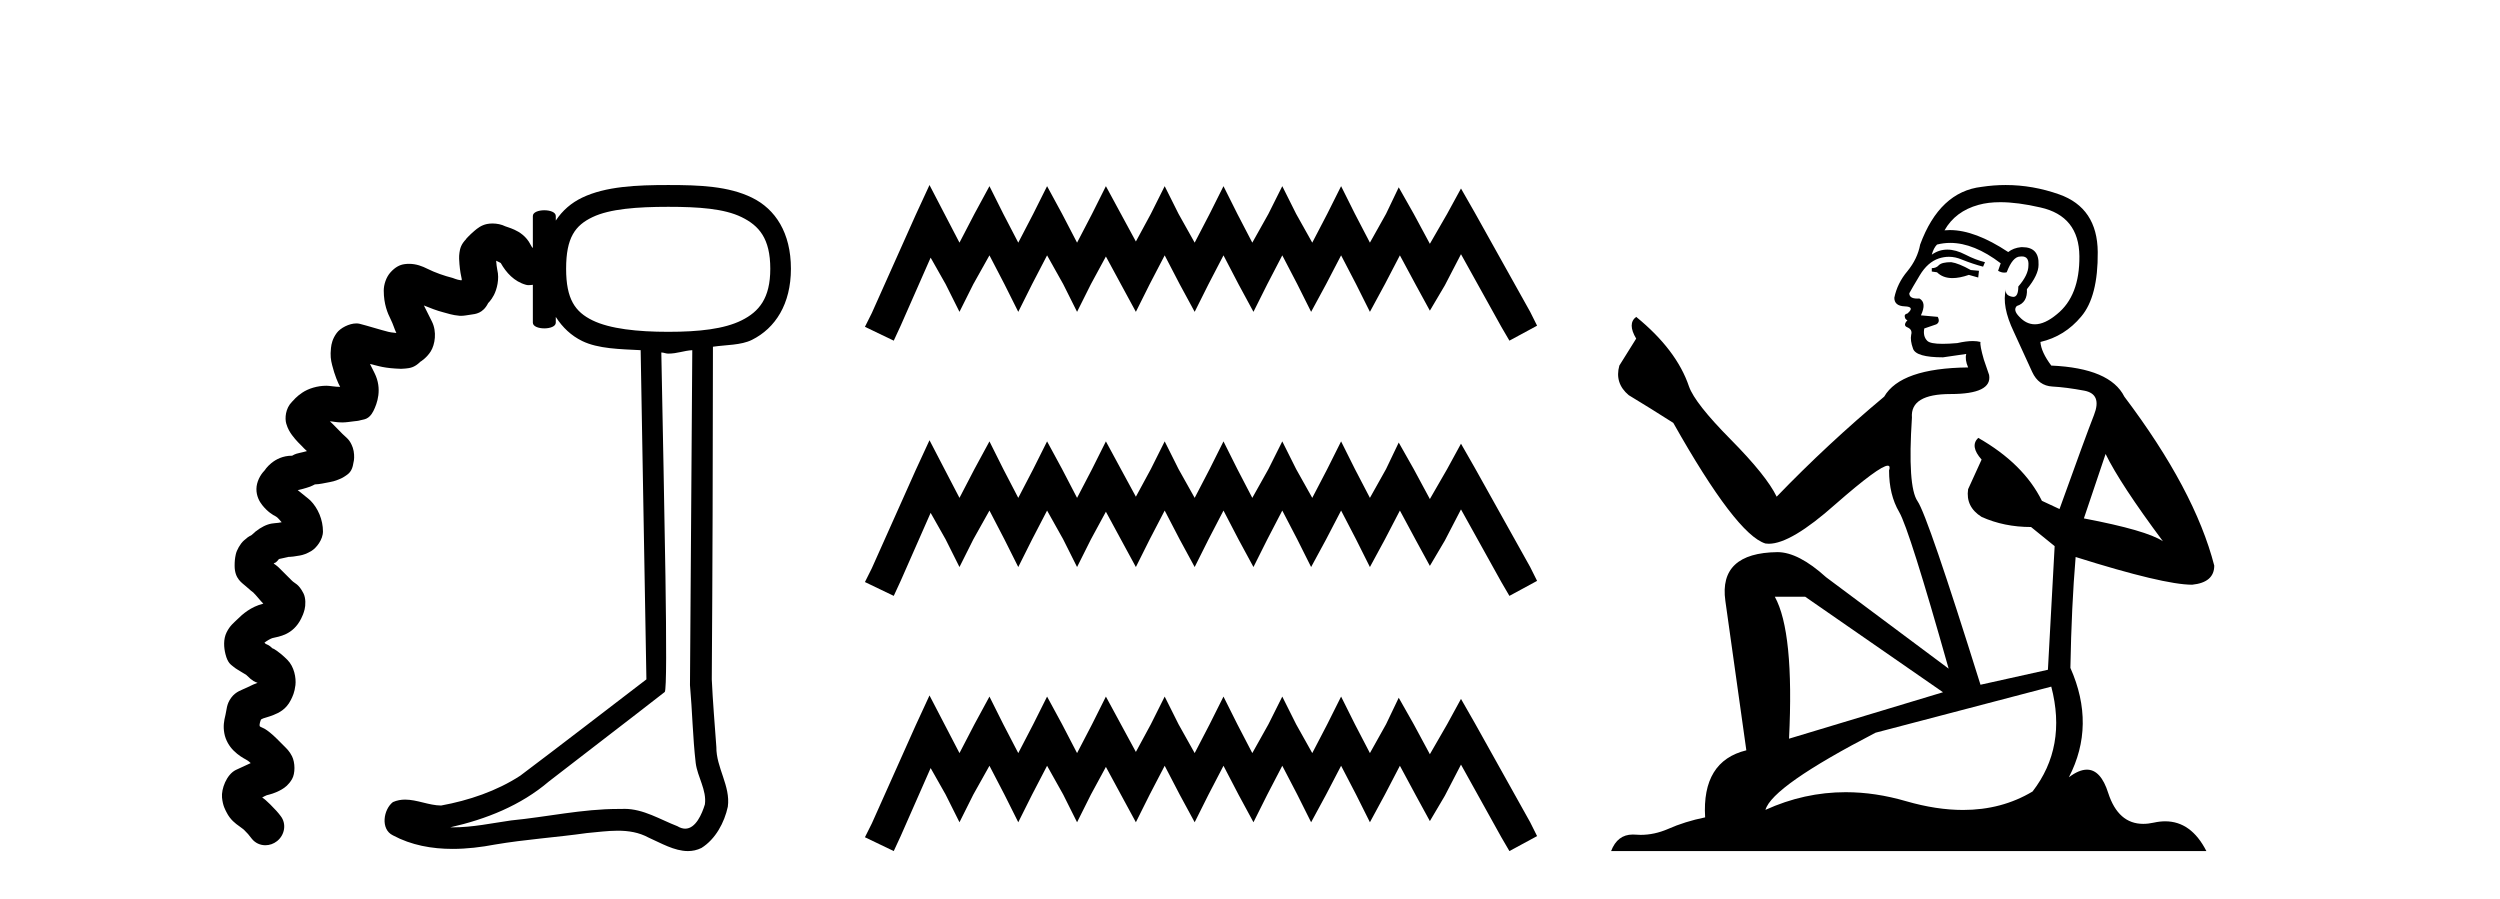
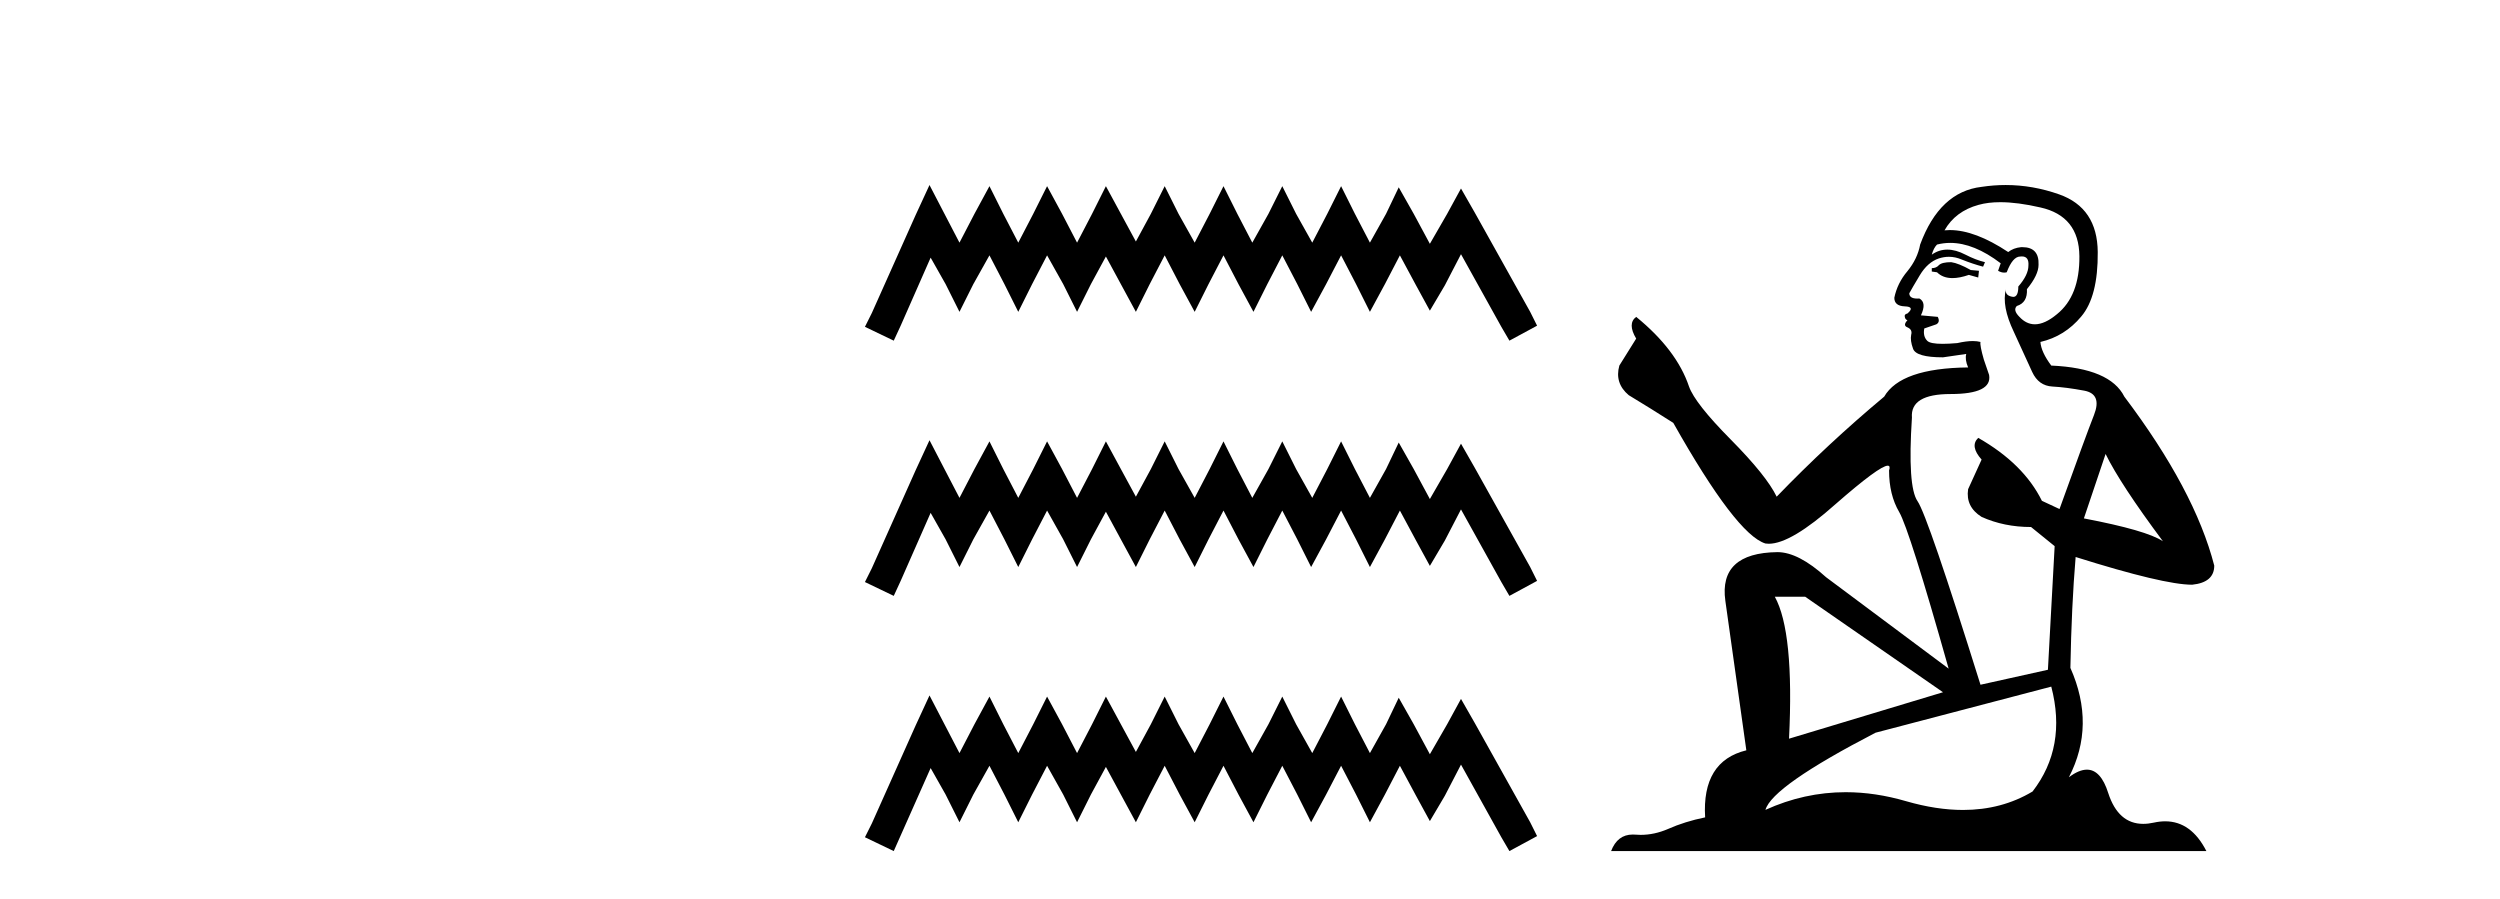
<svg xmlns="http://www.w3.org/2000/svg" width="114.0" height="41.0">
-   <path d="M 30.47 9.431 C 31.874 9.431 33.025 9.514 33.817 9.901 C 34.609 10.288 35.125 10.87 35.125 12.255 C 35.125 13.604 34.612 14.213 33.817 14.608 C 33.022 15.004 31.871 15.131 30.47 15.131 C 29.065 15.131 27.81 14.995 27.018 14.608 C 26.226 14.222 25.815 13.642 25.815 12.255 C 25.815 10.832 26.228 10.279 27.018 9.901 C 27.807 9.523 29.061 9.431 30.47 9.431 ZM 31.568 15.968 C 31.531 21.055 31.495 26.154 31.463 31.241 C 31.57 32.428 31.587 33.613 31.725 34.797 C 31.806 35.431 32.234 36.032 32.143 36.68 C 32.009 37.116 31.727 37.787 31.246 37.787 C 31.137 37.787 31.018 37.753 30.888 37.674 C 30.103 37.371 29.341 36.884 28.474 36.884 C 28.425 36.884 28.375 36.886 28.325 36.889 C 28.282 36.889 28.24 36.888 28.197 36.888 C 26.549 36.888 24.939 37.253 23.304 37.412 C 22.414 37.539 21.556 37.727 20.655 37.727 C 20.614 37.727 20.573 37.727 20.532 37.726 C 22.168 37.356 23.742 36.733 25.03 35.634 C 26.784 34.271 28.562 32.922 30.313 31.554 C 30.478 31.351 30.284 22.857 30.156 16.073 L 30.156 16.073 C 30.271 16.074 30.354 16.125 30.47 16.125 C 30.884 16.125 31.176 15.991 31.568 15.968 ZM 30.47 8.437 C 29.033 8.437 27.624 8.496 26.547 9.012 C 26.055 9.248 25.652 9.592 25.344 10.058 L 25.344 9.849 C 25.344 9.675 25.083 9.588 24.821 9.588 C 24.56 9.588 24.298 9.675 24.298 9.849 L 24.298 11.313 C 24.263 11.284 24.225 11.219 24.193 11.157 C 24.001 10.772 23.682 10.577 23.461 10.477 C 23.241 10.376 23.097 10.347 23.043 10.32 C 22.871 10.234 22.66 10.191 22.459 10.191 C 22.371 10.191 22.286 10.199 22.206 10.215 C 21.943 10.269 21.766 10.414 21.631 10.529 C 21.406 10.719 21.225 10.923 21.234 10.923 C 21.235 10.923 21.245 10.914 21.265 10.895 L 21.265 10.895 C 21.021 11.138 20.978 11.336 20.951 11.523 C 20.923 11.71 20.939 11.9 20.951 12.046 C 20.975 12.337 21.023 12.595 21.055 12.726 C 21.053 12.73 21.059 12.772 21.055 12.778 C 21.052 12.778 21.049 12.778 21.046 12.778 C 21.036 12.778 21.027 12.779 21.017 12.779 C 21.012 12.779 21.008 12.778 21.003 12.778 C 20.835 12.759 20.677 12.683 20.637 12.673 C 20.262 12.579 19.841 12.432 19.486 12.255 C 19.258 12.141 18.985 12.031 18.654 12.031 C 18.585 12.031 18.514 12.035 18.44 12.046 C 18.225 12.076 18.021 12.184 17.813 12.412 C 17.604 12.639 17.499 12.985 17.499 13.249 C 17.499 13.876 17.678 14.287 17.813 14.556 C 17.936 14.802 17.979 14.994 18.074 15.184 C 17.903 15.173 17.737 15.139 17.708 15.131 C 17.358 15.044 16.761 14.856 16.4 14.765 C 16.353 14.753 16.301 14.748 16.248 14.748 C 15.923 14.748 15.521 14.956 15.354 15.184 C 15.16 15.449 15.112 15.685 15.093 15.864 C 15.055 16.221 15.084 16.404 15.145 16.648 C 15.263 17.119 15.415 17.468 15.511 17.642 C 15.272 17.641 15.043 17.59 14.884 17.59 C 14.471 17.59 14.065 17.716 13.785 17.904 C 13.505 18.091 13.391 18.246 13.315 18.322 C 13.013 18.624 12.984 19.076 13.053 19.316 C 13.122 19.555 13.223 19.712 13.315 19.839 C 13.487 20.077 13.734 20.312 13.736 20.312 C 13.736 20.312 13.735 20.311 13.733 20.309 L 13.733 20.309 C 13.843 20.419 13.895 20.485 13.995 20.571 C 13.773 20.635 13.507 20.677 13.419 20.728 C 13.338 20.775 13.316 20.785 13.312 20.785 C 13.31 20.785 13.315 20.78 13.315 20.78 C 12.473 20.78 12.065 21.454 12.059 21.46 C 11.866 21.654 11.696 21.977 11.693 22.297 C 11.69 22.617 11.828 22.87 11.955 23.029 C 12.208 23.347 12.442 23.482 12.582 23.552 C 12.659 23.591 12.767 23.73 12.844 23.814 C 12.629 23.867 12.459 23.837 12.216 23.918 C 11.974 23.999 11.698 24.175 11.484 24.389 C 11.408 24.465 11.446 24.358 11.118 24.65 C 10.954 24.797 10.792 25.088 10.752 25.278 C 10.711 25.468 10.699 25.598 10.699 25.801 C 10.699 26.405 11.048 26.582 11.223 26.743 C 11.377 26.885 11.534 27.011 11.541 27.011 C 11.542 27.011 11.541 27.009 11.536 27.004 L 11.536 27.004 C 11.732 27.2 11.856 27.376 12.007 27.527 C 11.443 27.668 11.066 27.997 10.804 28.259 C 10.663 28.401 10.49 28.52 10.333 28.835 C 10.177 29.149 10.207 29.532 10.281 29.828 C 10.386 30.248 10.536 30.309 10.647 30.404 C 10.758 30.499 10.865 30.549 10.961 30.613 C 11.057 30.676 11.161 30.731 11.223 30.77 C 11.531 31.078 11.635 31.097 11.746 31.136 C 11.631 31.176 11.486 31.24 11.275 31.345 C 11.034 31.465 10.761 31.521 10.543 31.816 C 10.324 32.111 10.339 32.368 10.281 32.6 C 10.213 32.874 10.171 33.117 10.229 33.437 C 10.287 33.758 10.459 34.034 10.647 34.222 C 10.871 34.446 11.085 34.565 11.223 34.64 C 11.34 34.705 11.395 34.765 11.432 34.797 C 11.155 34.926 10.823 35.075 10.752 35.111 C 10.327 35.323 10.087 35.981 10.124 36.366 C 10.161 36.751 10.276 36.931 10.333 37.046 C 10.501 37.382 10.748 37.561 10.909 37.674 C 11.045 37.769 11.123 37.838 11.125 37.838 C 11.125 37.838 11.123 37.835 11.118 37.831 L 11.118 37.831 C 11.29 38.003 11.339 38.056 11.484 38.249 C 11.641 38.445 11.869 38.543 12.101 38.543 C 12.288 38.543 12.477 38.48 12.635 38.354 C 12.989 38.071 13.075 37.557 12.792 37.203 C 12.673 37.045 12.563 36.922 12.321 36.68 C 12.154 36.513 12.045 36.422 11.955 36.366 C 12.006 36.338 12.131 36.27 12.164 36.262 C 12.285 36.231 12.546 36.174 12.844 36 C 12.993 35.913 13.162 35.789 13.315 35.529 C 13.467 35.27 13.462 34.777 13.315 34.483 C 13.202 34.258 13.08 34.145 12.948 34.013 C 12.817 33.88 12.741 33.805 12.635 33.699 C 12.414 33.478 12.192 33.301 12.059 33.228 C 11.958 33.172 11.891 33.158 11.85 33.123 C 11.852 33.12 11.818 33.097 11.85 32.967 C 11.871 32.884 11.886 32.845 11.902 32.81 C 11.928 32.79 11.938 32.792 12.007 32.757 C 12.054 32.734 12.248 32.694 12.478 32.6 C 12.707 32.507 13.044 32.357 13.262 31.92 C 13.342 31.762 13.434 31.572 13.472 31.241 C 13.509 30.909 13.416 30.401 13.105 30.09 C 12.712 29.696 12.449 29.563 12.425 29.563 C 12.423 29.563 12.423 29.564 12.425 29.567 C 12.248 29.389 12.189 29.407 12.112 29.358 C 12.09 29.344 12.081 29.319 12.059 29.305 C 12.167 29.219 12.352 29.115 12.425 29.096 C 12.717 29.023 13.354 28.965 13.733 28.207 C 13.795 28.084 13.844 27.969 13.89 27.789 C 13.936 27.608 13.95 27.276 13.838 27.056 C 13.613 26.618 13.452 26.618 13.315 26.481 C 13.047 26.213 13.007 26.174 12.739 25.906 C 12.614 25.781 12.546 25.749 12.478 25.697 C 12.562 25.633 12.532 25.695 12.635 25.592 C 12.723 25.503 12.694 25.502 12.739 25.487 C 12.784 25.472 12.93 25.453 13.21 25.383 L 13.21 25.383 C 13.176 25.391 13.175 25.395 13.198 25.395 C 13.257 25.395 13.472 25.37 13.681 25.33 C 13.826 25.303 13.988 25.251 14.204 25.121 C 14.419 24.991 14.727 24.615 14.727 24.232 C 14.727 23.707 14.504 23.173 14.151 22.82 C 14.073 22.741 13.78 22.523 13.576 22.349 C 13.844 22.29 14.152 22.2 14.256 22.14 C 14.325 22.1 14.362 22.091 14.361 22.088 C 14.57 22.083 14.78 22.032 15.041 21.983 C 15.177 21.958 15.246 21.939 15.407 21.878 C 15.487 21.848 15.607 21.801 15.721 21.722 C 15.834 21.642 16.009 21.56 16.087 21.251 C 16.104 21.18 16.119 21.111 16.139 20.989 C 16.159 20.868 16.155 20.607 16.087 20.414 C 15.95 20.028 15.789 19.96 15.616 19.786 C 15.367 19.537 15.204 19.357 15.041 19.211 L 15.041 19.211 C 15.165 19.215 15.336 19.263 15.597 19.263 C 15.603 19.263 15.609 19.263 15.616 19.263 C 15.786 19.262 15.966 19.232 16.139 19.211 C 16.226 19.2 16.333 19.197 16.453 19.159 C 16.573 19.12 16.824 19.148 17.028 18.74 C 17.195 18.407 17.444 17.741 17.08 17.014 C 17.001 16.856 16.937 16.731 16.871 16.596 L 16.871 16.596 C 17.015 16.632 17.178 16.673 17.29 16.701 C 17.475 16.747 17.722 16.786 18.022 16.805 C 18.111 16.811 18.196 16.818 18.288 16.818 C 18.352 16.818 18.419 16.814 18.493 16.805 C 18.673 16.783 18.887 16.777 19.172 16.491 L 19.172 16.491 C 19.172 16.492 19.172 16.492 19.172 16.492 C 19.18 16.492 19.459 16.316 19.643 16.021 C 19.834 15.713 19.931 15.132 19.695 14.661 C 19.574 14.418 19.461 14.192 19.329 13.929 L 19.329 13.929 C 19.615 14.043 19.917 14.167 20.218 14.242 C 20.385 14.284 20.637 14.375 20.951 14.399 C 20.973 14.401 20.995 14.402 21.017 14.402 C 21.155 14.402 21.302 14.372 21.474 14.347 C 21.674 14.318 22.02 14.3 22.258 13.824 C 22.275 13.791 22.381 13.72 22.52 13.458 C 22.658 13.195 22.78 12.721 22.677 12.307 C 22.655 12.222 22.636 12.022 22.624 11.889 L 22.624 11.889 C 22.687 11.912 22.801 11.979 22.834 11.993 C 23.079 12.43 23.447 12.839 23.984 12.987 C 24.024 12.999 24.065 13.003 24.107 13.003 C 24.171 13.003 24.237 12.993 24.298 12.987 L 24.298 14.713 C 24.298 14.887 24.56 14.974 24.821 14.974 C 25.083 14.974 25.344 14.887 25.344 14.713 L 25.344 14.452 C 25.653 14.935 26.054 15.31 26.547 15.55 C 27.278 15.907 28.276 15.92 29.214 15.968 C 29.297 20.974 29.393 25.974 29.476 30.979 C 27.562 32.443 25.648 33.924 23.723 35.372 C 22.646 36.074 21.371 36.502 20.114 36.732 C 19.56 36.727 19.018 36.462 18.474 36.462 C 18.289 36.462 18.103 36.493 17.917 36.575 C 17.485 36.907 17.339 37.814 17.917 38.092 C 18.757 38.543 19.693 38.71 20.638 38.71 C 21.288 38.71 21.942 38.631 22.572 38.511 C 23.961 38.275 25.361 38.185 26.756 37.988 C 27.225 37.947 27.702 37.88 28.17 37.88 C 28.655 37.88 29.131 37.952 29.581 38.197 C 30.132 38.441 30.75 38.809 31.369 38.809 C 31.576 38.809 31.782 38.768 31.986 38.667 C 32.629 38.266 33.033 37.507 33.189 36.785 C 33.319 35.842 32.655 35.002 32.666 34.065 C 32.593 33.041 32.503 32.004 32.457 30.979 C 32.492 26.035 32.506 20.91 32.51 15.811 C 33.107 15.722 33.788 15.746 34.288 15.498 C 35.359 14.965 36.066 13.861 36.066 12.255 C 36.066 10.619 35.361 9.536 34.288 9.012 C 33.214 8.488 31.91 8.437 30.47 8.437 C 30.47 8.437 30.47 8.437 30.47 8.437 Z" style="fill:#000000;stroke:none" />
-   <path d="M 42.385 8.437 L 41.754 9.804 L 39.756 14.272 L 39.441 14.903 L 40.755 15.534 L 41.071 14.851 L 42.437 11.749 L 43.121 12.958 L 43.752 14.22 L 44.383 12.958 L 45.119 11.644 L 45.802 12.958 L 46.433 14.22 L 47.064 12.958 L 47.747 11.644 L 48.483 12.958 L 49.114 14.22 L 49.745 12.958 L 50.429 11.696 L 51.112 12.958 L 51.796 14.22 L 52.426 12.958 L 53.11 11.644 L 53.793 12.958 L 54.477 14.22 L 55.108 12.958 L 55.791 11.644 L 56.475 12.958 L 57.158 14.22 L 57.789 12.958 L 58.472 11.644 L 59.156 12.958 L 59.787 14.22 L 60.47 12.958 L 61.154 11.644 L 61.837 12.958 L 62.468 14.22 L 63.151 12.958 L 63.835 11.644 L 64.571 13.011 L 65.202 14.167 L 65.885 13.011 L 66.621 11.591 L 68.461 14.903 L 68.829 15.534 L 70.091 14.851 L 69.776 14.22 L 67.252 9.699 L 66.621 8.595 L 65.99 9.751 L 65.202 11.118 L 64.466 9.751 L 63.782 8.542 L 63.204 9.751 L 62.468 11.065 L 61.784 9.751 L 61.154 8.489 L 60.523 9.751 L 59.839 11.065 L 59.103 9.751 L 58.472 8.489 L 57.841 9.751 L 57.105 11.065 L 56.422 9.751 L 55.791 8.489 L 55.16 9.751 L 54.477 11.065 L 53.741 9.751 L 53.11 8.489 L 52.479 9.751 L 51.796 11.013 L 51.112 9.751 L 50.429 8.489 L 49.798 9.751 L 49.114 11.065 L 48.431 9.751 L 47.747 8.489 L 47.116 9.751 L 46.433 11.065 L 45.75 9.751 L 45.119 8.489 L 44.435 9.751 L 43.752 11.065 L 43.068 9.751 L 42.385 8.437 ZM 42.385 20.074 L 41.754 21.441 L 39.756 25.91 L 39.441 26.541 L 40.755 27.172 L 41.071 26.488 L 42.437 23.386 L 43.121 24.596 L 43.752 25.857 L 44.383 24.596 L 45.119 23.281 L 45.802 24.596 L 46.433 25.857 L 47.064 24.596 L 47.747 23.281 L 48.483 24.596 L 49.114 25.857 L 49.745 24.596 L 50.429 23.334 L 51.112 24.596 L 51.796 25.857 L 52.426 24.596 L 53.11 23.281 L 53.793 24.596 L 54.477 25.857 L 55.108 24.596 L 55.791 23.281 L 56.475 24.596 L 57.158 25.857 L 57.789 24.596 L 58.472 23.281 L 59.156 24.596 L 59.787 25.857 L 60.47 24.596 L 61.154 23.281 L 61.837 24.596 L 62.468 25.857 L 63.151 24.596 L 63.835 23.281 L 64.571 24.648 L 65.202 25.805 L 65.885 24.648 L 66.621 23.229 L 68.461 26.541 L 68.829 27.172 L 70.091 26.488 L 69.776 25.857 L 67.252 21.336 L 66.621 20.232 L 65.99 21.389 L 65.202 22.756 L 64.466 21.389 L 63.782 20.18 L 63.204 21.389 L 62.468 22.703 L 61.784 21.389 L 61.154 20.127 L 60.523 21.389 L 59.839 22.703 L 59.103 21.389 L 58.472 20.127 L 57.841 21.389 L 57.105 22.703 L 56.422 21.389 L 55.791 20.127 L 55.16 21.389 L 54.477 22.703 L 53.741 21.389 L 53.11 20.127 L 52.479 21.389 L 51.796 22.65 L 51.112 21.389 L 50.429 20.127 L 49.798 21.389 L 49.114 22.703 L 48.431 21.389 L 47.747 20.127 L 47.116 21.389 L 46.433 22.703 L 45.75 21.389 L 45.119 20.127 L 44.435 21.389 L 43.752 22.703 L 43.068 21.389 L 42.385 20.074 ZM 42.385 31.712 L 41.754 33.079 L 39.756 37.548 L 39.441 38.178 L 40.755 38.809 L 41.071 38.126 L 42.437 35.024 L 43.121 36.233 L 43.752 37.495 L 44.383 36.233 L 45.119 34.919 L 45.802 36.233 L 46.433 37.495 L 47.064 36.233 L 47.747 34.919 L 48.483 36.233 L 49.114 37.495 L 49.745 36.233 L 50.429 34.971 L 51.112 36.233 L 51.796 37.495 L 52.426 36.233 L 53.11 34.919 L 53.793 36.233 L 54.477 37.495 L 55.108 36.233 L 55.791 34.919 L 56.475 36.233 L 57.158 37.495 L 57.789 36.233 L 58.472 34.919 L 59.156 36.233 L 59.787 37.495 L 60.47 36.233 L 61.154 34.919 L 61.837 36.233 L 62.468 37.495 L 63.151 36.233 L 63.835 34.919 L 64.571 36.286 L 65.202 37.442 L 65.885 36.286 L 66.621 34.866 L 68.461 38.178 L 68.829 38.809 L 70.091 38.126 L 69.776 37.495 L 67.252 32.974 L 66.621 31.87 L 65.99 33.026 L 65.202 34.393 L 64.466 33.026 L 63.782 31.817 L 63.204 33.026 L 62.468 34.341 L 61.784 33.026 L 61.154 31.764 L 60.523 33.026 L 59.839 34.341 L 59.103 33.026 L 58.472 31.764 L 57.841 33.026 L 57.105 34.341 L 56.422 33.026 L 55.791 31.764 L 55.16 33.026 L 54.477 34.341 L 53.741 33.026 L 53.11 31.764 L 52.479 33.026 L 51.796 34.288 L 51.112 33.026 L 50.429 31.764 L 49.798 33.026 L 49.114 34.341 L 48.431 33.026 L 47.747 31.764 L 47.116 33.026 L 46.433 34.341 L 45.75 33.026 L 45.119 31.764 L 44.435 33.026 L 43.752 34.341 L 43.068 33.026 L 42.385 31.712 Z" style="fill:#000000;stroke:none" />
+   <path d="M 42.385 8.437 L 41.754 9.804 L 39.756 14.272 L 39.441 14.903 L 40.755 15.534 L 41.071 14.851 L 42.437 11.749 L 43.121 12.958 L 43.752 14.22 L 44.383 12.958 L 45.119 11.644 L 45.802 12.958 L 46.433 14.22 L 47.064 12.958 L 47.747 11.644 L 48.483 12.958 L 49.114 14.22 L 49.745 12.958 L 50.429 11.696 L 51.112 12.958 L 51.796 14.22 L 52.426 12.958 L 53.11 11.644 L 53.793 12.958 L 54.477 14.22 L 55.108 12.958 L 55.791 11.644 L 56.475 12.958 L 57.158 14.22 L 57.789 12.958 L 58.472 11.644 L 59.156 12.958 L 59.787 14.22 L 60.47 12.958 L 61.154 11.644 L 61.837 12.958 L 62.468 14.22 L 63.151 12.958 L 63.835 11.644 L 64.571 13.011 L 65.202 14.167 L 65.885 13.011 L 66.621 11.591 L 68.461 14.903 L 68.829 15.534 L 70.091 14.851 L 69.776 14.22 L 67.252 9.699 L 66.621 8.595 L 65.99 9.751 L 65.202 11.118 L 64.466 9.751 L 63.782 8.542 L 63.204 9.751 L 62.468 11.065 L 61.784 9.751 L 61.154 8.489 L 60.523 9.751 L 59.839 11.065 L 59.103 9.751 L 58.472 8.489 L 57.841 9.751 L 57.105 11.065 L 56.422 9.751 L 55.791 8.489 L 55.16 9.751 L 54.477 11.065 L 53.741 9.751 L 53.11 8.489 L 52.479 9.751 L 51.796 11.013 L 51.112 9.751 L 50.429 8.489 L 49.798 9.751 L 49.114 11.065 L 48.431 9.751 L 47.747 8.489 L 47.116 9.751 L 46.433 11.065 L 45.75 9.751 L 45.119 8.489 L 44.435 9.751 L 43.752 11.065 L 43.068 9.751 L 42.385 8.437 ZM 42.385 20.074 L 41.754 21.441 L 39.756 25.91 L 39.441 26.541 L 40.755 27.172 L 41.071 26.488 L 42.437 23.386 L 43.121 24.596 L 43.752 25.857 L 44.383 24.596 L 45.119 23.281 L 45.802 24.596 L 46.433 25.857 L 47.064 24.596 L 47.747 23.281 L 48.483 24.596 L 49.114 25.857 L 49.745 24.596 L 50.429 23.334 L 51.112 24.596 L 51.796 25.857 L 52.426 24.596 L 53.11 23.281 L 53.793 24.596 L 54.477 25.857 L 55.108 24.596 L 55.791 23.281 L 56.475 24.596 L 57.158 25.857 L 57.789 24.596 L 58.472 23.281 L 59.156 24.596 L 59.787 25.857 L 60.47 24.596 L 61.154 23.281 L 61.837 24.596 L 62.468 25.857 L 63.151 24.596 L 63.835 23.281 L 64.571 24.648 L 65.202 25.805 L 65.885 24.648 L 66.621 23.229 L 68.461 26.541 L 68.829 27.172 L 70.091 26.488 L 69.776 25.857 L 67.252 21.336 L 66.621 20.232 L 65.99 21.389 L 65.202 22.756 L 64.466 21.389 L 63.782 20.18 L 63.204 21.389 L 62.468 22.703 L 61.784 21.389 L 61.154 20.127 L 60.523 21.389 L 59.839 22.703 L 59.103 21.389 L 58.472 20.127 L 57.841 21.389 L 57.105 22.703 L 56.422 21.389 L 55.791 20.127 L 55.16 21.389 L 54.477 22.703 L 53.741 21.389 L 53.11 20.127 L 52.479 21.389 L 51.796 22.65 L 51.112 21.389 L 50.429 20.127 L 49.798 21.389 L 49.114 22.703 L 48.431 21.389 L 47.747 20.127 L 47.116 21.389 L 46.433 22.703 L 45.75 21.389 L 45.119 20.127 L 44.435 21.389 L 43.752 22.703 L 43.068 21.389 L 42.385 20.074 ZM 42.385 31.712 L 41.754 33.079 L 39.756 37.548 L 39.441 38.178 L 40.755 38.809 L 42.437 35.024 L 43.121 36.233 L 43.752 37.495 L 44.383 36.233 L 45.119 34.919 L 45.802 36.233 L 46.433 37.495 L 47.064 36.233 L 47.747 34.919 L 48.483 36.233 L 49.114 37.495 L 49.745 36.233 L 50.429 34.971 L 51.112 36.233 L 51.796 37.495 L 52.426 36.233 L 53.11 34.919 L 53.793 36.233 L 54.477 37.495 L 55.108 36.233 L 55.791 34.919 L 56.475 36.233 L 57.158 37.495 L 57.789 36.233 L 58.472 34.919 L 59.156 36.233 L 59.787 37.495 L 60.47 36.233 L 61.154 34.919 L 61.837 36.233 L 62.468 37.495 L 63.151 36.233 L 63.835 34.919 L 64.571 36.286 L 65.202 37.442 L 65.885 36.286 L 66.621 34.866 L 68.461 38.178 L 68.829 38.809 L 70.091 38.126 L 69.776 37.495 L 67.252 32.974 L 66.621 31.87 L 65.99 33.026 L 65.202 34.393 L 64.466 33.026 L 63.782 31.817 L 63.204 33.026 L 62.468 34.341 L 61.784 33.026 L 61.154 31.764 L 60.523 33.026 L 59.839 34.341 L 59.103 33.026 L 58.472 31.764 L 57.841 33.026 L 57.105 34.341 L 56.422 33.026 L 55.791 31.764 L 55.16 33.026 L 54.477 34.341 L 53.741 33.026 L 53.11 31.764 L 52.479 33.026 L 51.796 34.288 L 51.112 33.026 L 50.429 31.764 L 49.798 33.026 L 49.114 34.341 L 48.431 33.026 L 47.747 31.764 L 47.116 33.026 L 46.433 34.341 L 45.75 33.026 L 45.119 31.764 L 44.435 33.026 L 43.752 34.341 L 43.068 33.026 L 42.385 31.712 Z" style="fill:#000000;stroke:none" />
  <path d="M 88.977 11.955 Q 88.55 11.955 88.413 12.091 Q 88.294 12.228 88.089 12.228 L 88.089 12.382 L 88.328 12.416 Q 88.593 12.681 89.033 12.681 Q 89.359 12.681 89.78 12.535 L 90.207 12.655 L 90.241 12.348 L 89.866 12.313 Q 89.319 12.006 88.977 11.955 ZM 91.215 9.22 Q 92.003 9.22 93.043 9.46 Q 94.803 9.853 94.82 11.681 Q 94.837 13.492 93.795 14.329 Q 93.244 14.788 92.791 14.788 Q 92.402 14.788 92.086 14.449 Q 91.779 14.141 91.967 13.953 Q 92.462 13.8 92.428 13.185 Q 92.958 12.535 92.958 12.074 Q 92.99 11.27 92.219 11.27 Q 92.188 11.27 92.155 11.271 Q 91.813 11.305 91.574 11.493 Q 90.062 10.491 88.913 10.491 Q 88.789 10.491 88.67 10.503 L 88.67 10.503 Q 89.165 9.631 90.224 9.341 Q 90.656 9.22 91.215 9.22 ZM 96.015 20.701 Q 96.682 22.068 98.629 24.682 Q 97.895 24.186 95.025 23.639 L 96.015 20.701 ZM 88.932 11.076 Q 90.01 11.076 91.232 12.006 L 91.113 12.348 Q 91.256 12.431 91.391 12.431 Q 91.449 12.431 91.506 12.416 Q 91.779 11.698 92.121 11.698 Q 92.162 11.693 92.198 11.693 Q 92.527 11.693 92.496 12.108 Q 92.496 12.535 92.035 13.065 Q 92.035 13.538 91.805 13.538 Q 91.769 13.538 91.728 13.526 Q 91.42 13.458 91.471 13.185 L 91.471 13.185 Q 91.266 13.953 91.83 15.132 Q 92.377 16.328 92.667 16.96 Q 92.958 17.592 93.59 17.626 Q 94.222 17.66 95.042 17.814 Q 95.862 17.968 95.486 18.925 Q 95.11 19.881 93.914 23.212 L 93.111 22.837 Q 92.274 21.145 90.207 19.967 L 90.207 19.967 Q 89.814 20.342 90.361 20.957 L 89.746 22.307 Q 89.626 23.11 90.361 23.571 Q 91.386 24.032 92.616 24.032 L 93.692 24.904 L 93.385 30.541 L 90.31 31.224 Q 87.901 23.52 87.44 22.854 Q 86.979 22.187 87.184 19.044 Q 87.098 17.968 88.943 17.968 Q 90.856 17.968 90.703 17.097 L 90.463 16.396 Q 90.276 15.747 90.31 15.593 Q 90.159 15.552 89.96 15.552 Q 89.661 15.552 89.251 15.645 Q 88.863 15.679 88.582 15.679 Q 88.021 15.679 87.884 15.542 Q 87.679 15.337 87.747 14.978 L 88.294 14.79 Q 88.482 14.688 88.362 14.449 L 87.594 14.38 Q 87.867 13.8 87.525 13.612 Q 87.474 13.615 87.428 13.615 Q 87.064 13.615 87.064 13.373 Q 87.184 13.15 87.542 12.553 Q 87.901 11.955 88.413 11.784 Q 88.644 11.71 88.871 11.71 Q 89.166 11.71 89.456 11.835 Q 89.968 12.04 90.429 12.16 L 90.515 11.955 Q 90.088 11.852 89.626 11.613 Q 89.182 11.382 88.798 11.382 Q 88.413 11.382 88.089 11.613 Q 88.174 11.305 88.328 11.152 Q 88.624 11.076 88.932 11.076 ZM 82.315 27.21 L 88.601 31.566 L 81.58 33.684 Q 81.819 28.816 80.931 27.21 ZM 93.538 31.31 Q 94.256 34.06 92.684 36.093 Q 91.277 36.934 89.514 36.934 Q 88.304 36.934 86.927 36.537 Q 85.516 36.124 84.164 36.124 Q 82.276 36.124 80.504 36.93 Q 80.811 35.854 85.526 33.411 L 93.538 31.31 ZM 91.46 8.437 Q 90.913 8.437 90.361 8.521 Q 88.448 8.743 87.559 11.152 Q 87.44 11.801 86.979 12.365 Q 86.517 12.911 86.381 13.578 Q 86.381 13.953 86.859 13.97 Q 87.337 13.988 86.979 14.295 Q 86.825 14.329 86.859 14.449 Q 86.876 14.568 86.979 14.603 Q 86.756 14.842 86.979 14.927 Q 87.218 15.03 87.149 15.269 Q 87.098 15.525 87.235 15.901 Q 87.371 16.294 88.601 16.294 L 89.661 16.14 L 89.661 16.14 Q 89.592 16.396 89.746 16.755 Q 86.671 16.789 85.919 18.087 Q 83.34 20.24 81.016 22.649 Q 80.555 21.692 78.915 20.035 Q 77.292 18.395 77.019 17.626 Q 76.455 15.952 74.61 14.449 Q 74.2 14.756 74.61 15.44 L 73.842 16.67 Q 73.619 17.472 74.269 18.019 Q 75.259 18.617 76.302 19.283 Q 79.172 24.374 80.504 24.784 Q 80.578 24.795 80.658 24.795 Q 81.672 24.795 83.699 22.99 Q 85.707 21.235 86.081 21.235 Q 86.213 21.235 86.141 21.453 Q 86.141 22.563 86.603 23.349 Q 87.064 24.135 88.858 30.49 L 83.271 26.322 Q 82.007 25.177 81.051 25.177 Q 78.369 25.211 78.676 27.398 L 79.633 34.214 Q 77.6 34.709 77.754 37.272 Q 76.831 37.46 76.062 37.801 Q 75.441 38.07 74.809 38.07 Q 74.676 38.07 74.542 38.058 Q 74.496 38.055 74.451 38.055 Q 73.755 38.055 73.466 38.809 L 100.611 38.809 Q 99.918 37.452 98.734 37.452 Q 98.487 37.452 98.219 37.511 Q 97.961 37.568 97.73 37.568 Q 96.59 37.568 96.135 36.161 Q 95.798 35.096 95.164 35.096 Q 94.801 35.096 94.341 35.444 Q 95.571 33.069 94.41 30.456 Q 94.461 27.62 94.649 25.399 Q 98.663 26.663 99.962 26.663 Q 100.97 26.561 100.97 25.792 Q 100.081 22.341 96.87 18.087 Q 96.22 16.789 93.538 16.67 Q 93.077 16.055 93.043 15.593 Q 94.153 15.337 94.905 14.432 Q 95.674 13.526 95.657 11.493 Q 95.64 9.478 93.897 8.863 Q 92.691 8.437 91.46 8.437 Z" style="fill:#000000;stroke:none" />
</svg>